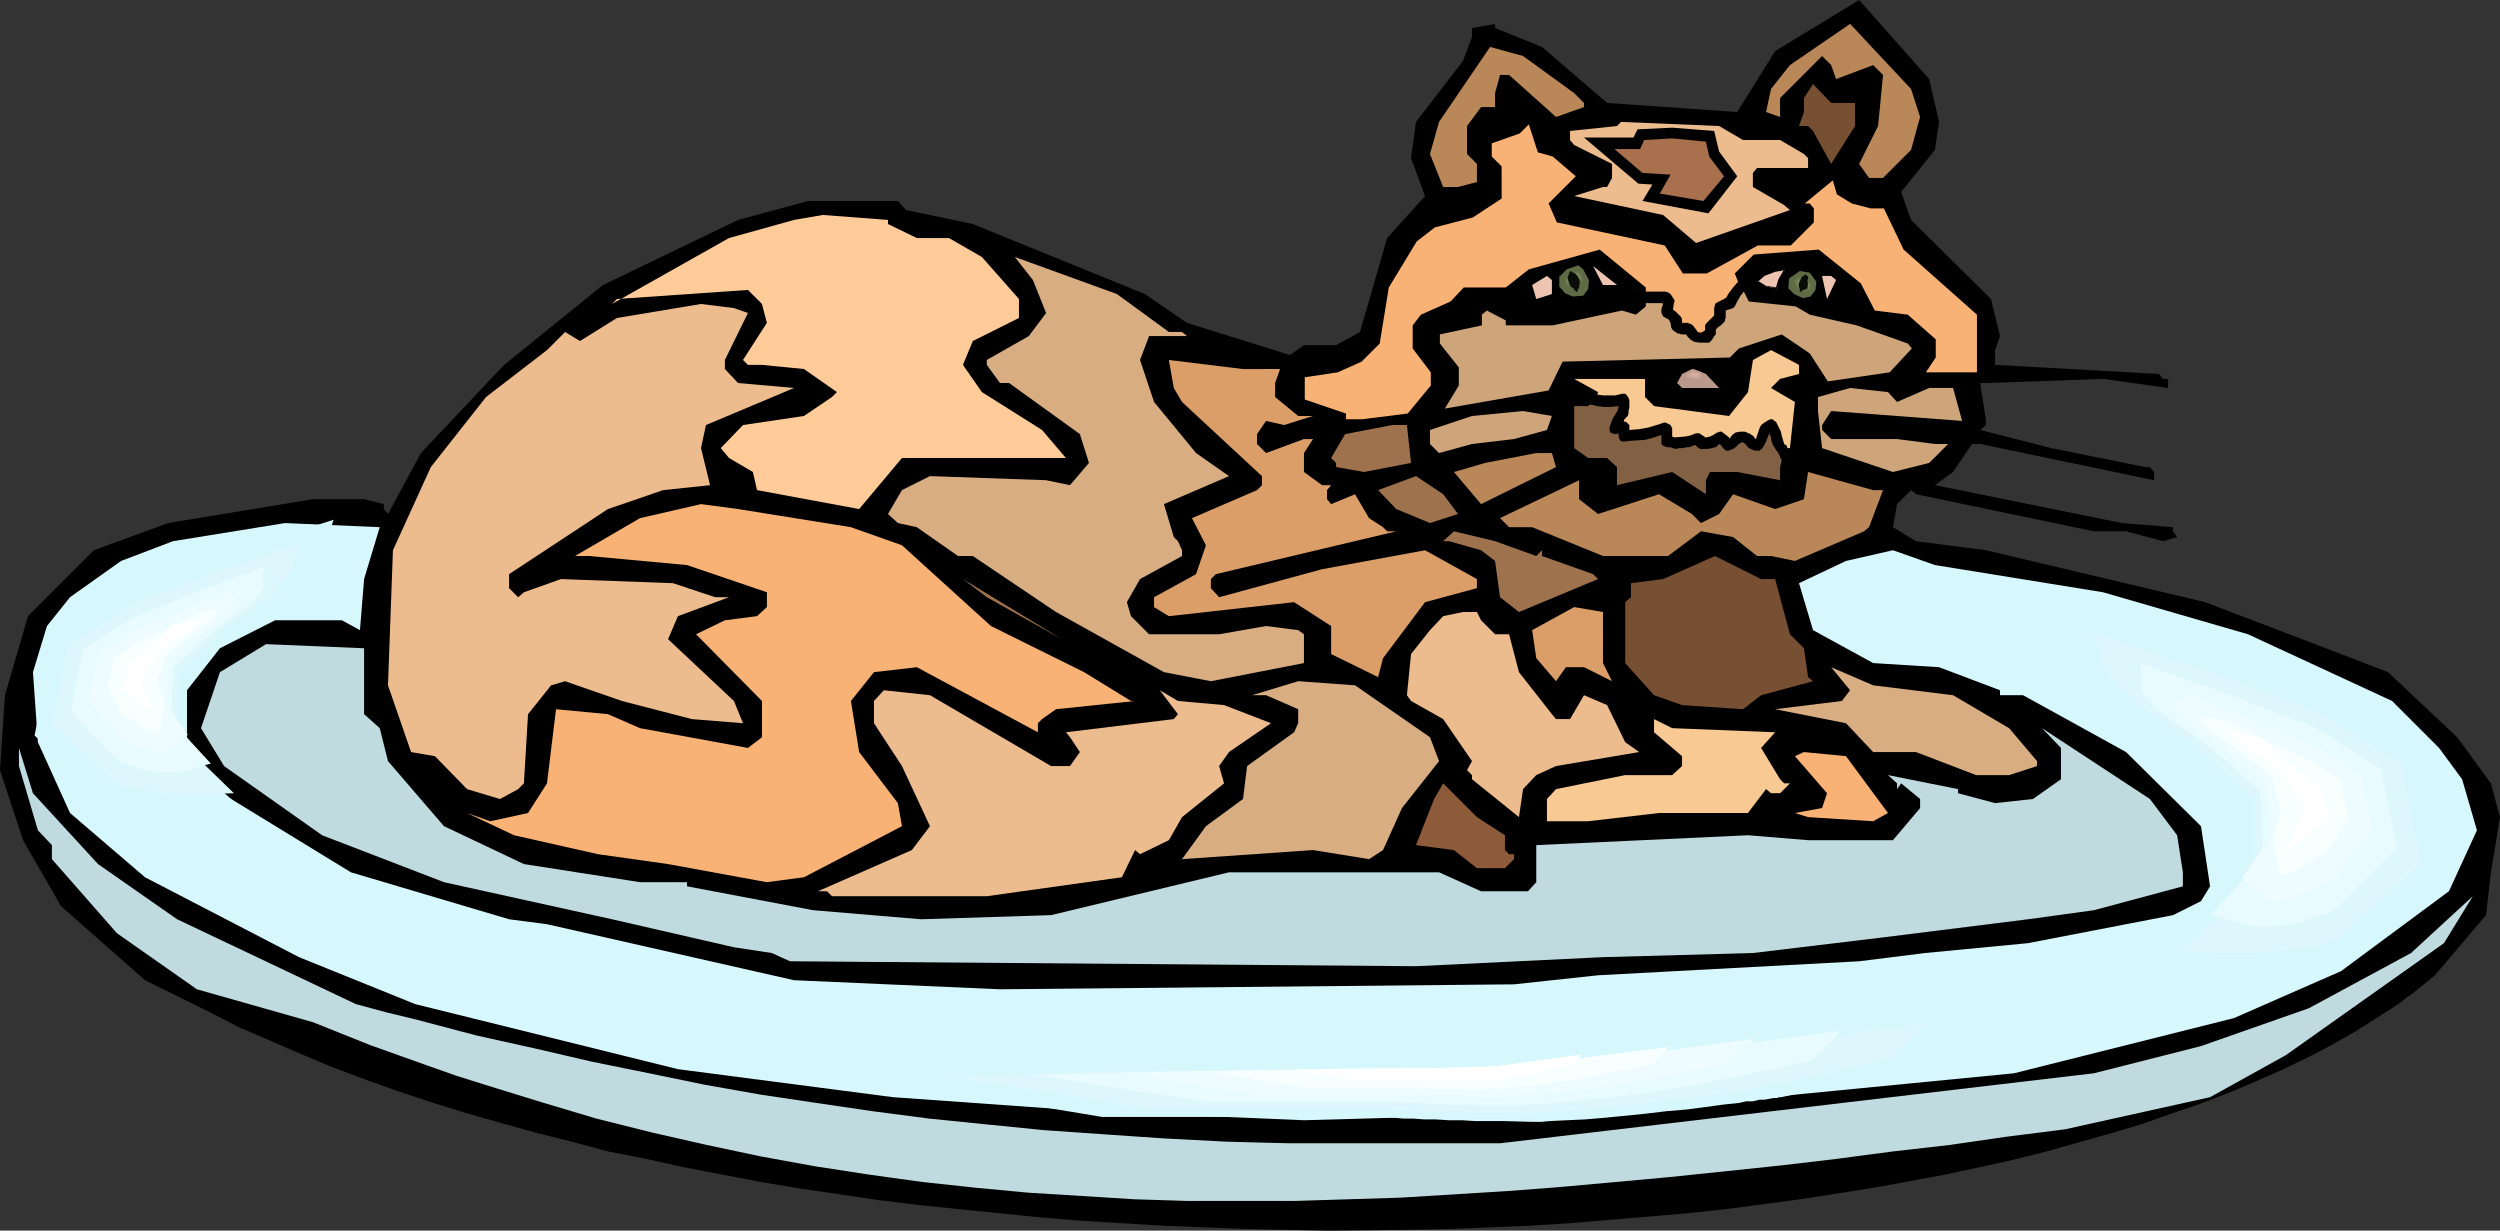
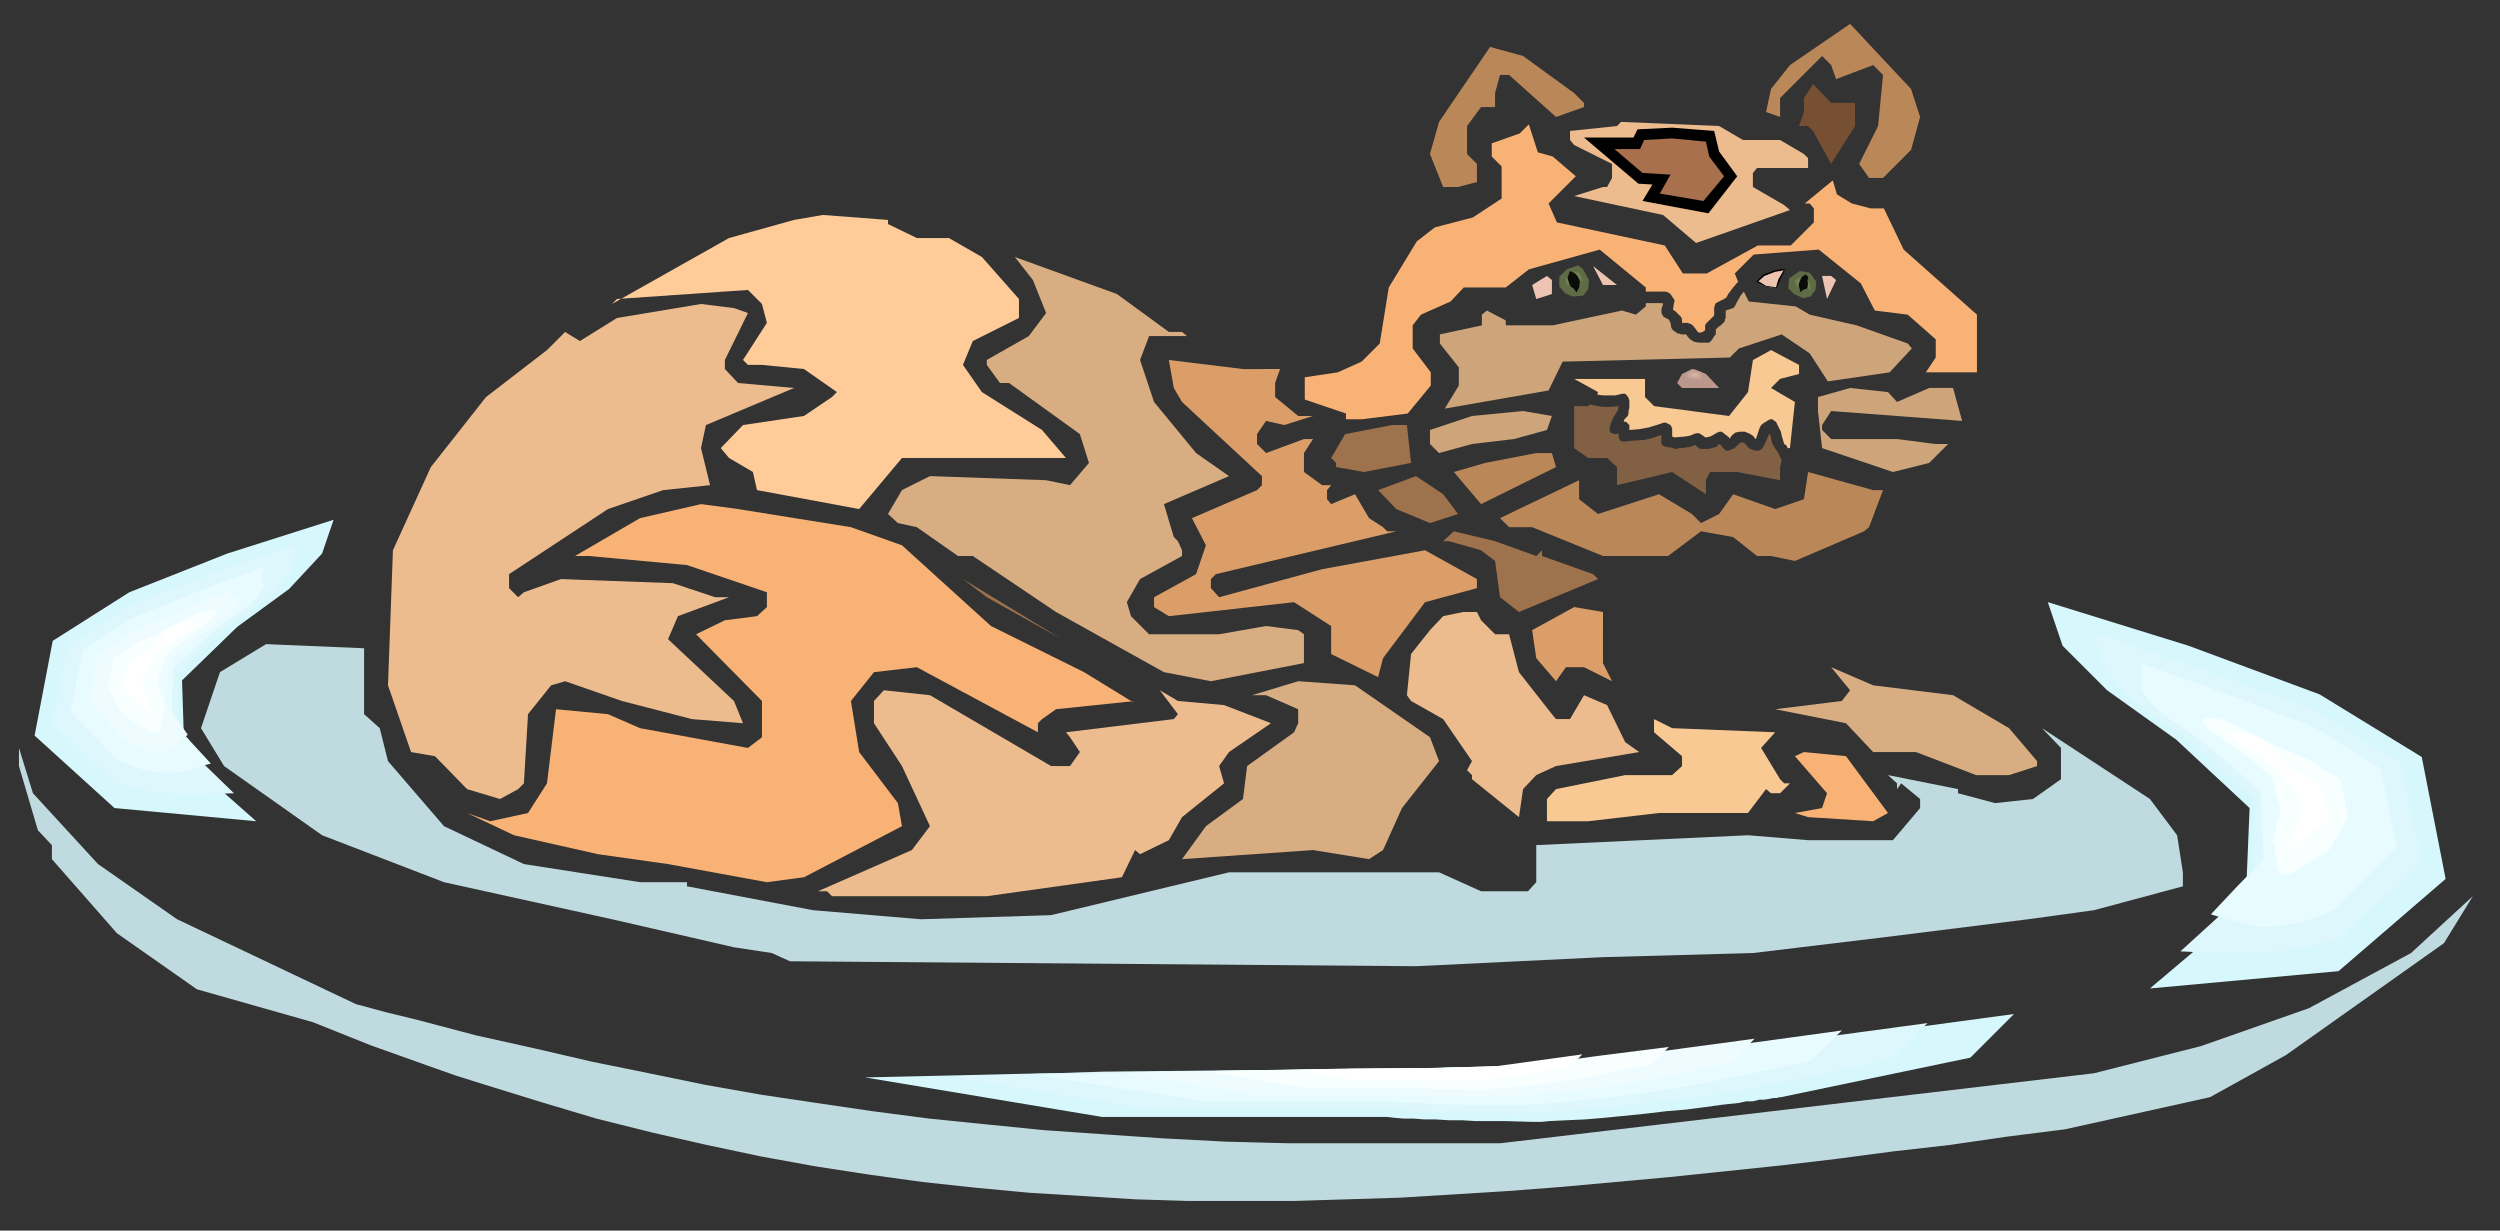
<svg xmlns="http://www.w3.org/2000/svg" xmlns:ns1="http://sodipodi.sourceforge.net/DTD/sodipodi-0.dtd" xmlns:ns2="http://www.inkscape.org/namespaces/inkscape" version="1.0" width="129.766mm" height="63.877mm" id="svg94" ns1:docname="Cat on Plate.wmf">
  <rect width="100%" height="100%" fill="#333333" stroke="none" />
  <ns1:namedview id="namedview94" pagecolor="#ffffff" bordercolor="#000000" borderopacity="0.25" ns2:showpageshadow="2" ns2:pageopacity="0.0" ns2:pagecheckerboard="0" ns2:deskcolor="#d1d1d1" ns2:document-units="mm" />
  <defs id="defs1">
    <pattern id="WMFhbasepattern" patternUnits="userSpaceOnUse" width="6" height="6" x="0" y="0" />
  </defs>
-   <path style="fill:#000000;fill-opacity:1;fill-rule:evenodd;stroke:none" d="m 380.406,23.916 -0.808,5.494 -6.626,8.241 1.939,5.494 15.675,15.513 1.778,7.272 -0.97,2.747 v 2.909 l 32.158,1.778 0.808,0.97 h 0.97 v 1.778 l -12.766,-1.778 -22.947,0.808 h -1.131 l 1.131,7.433 v 0.808 l -1.131,0.97 13.898,3.555 18.422,3.717 h 0.97 l 0.808,0.97 v 1.616 L 388.486,87.101 h -1.616 l -3.717,5.494 -3.555,2.586 36.683,7.433 10.019,0.808 v 0.808 l 0.808,1.131 -2.747,0.808 -7.272,-1.939 h -6.302 l -34.906,-7.272 -0.97,-0.808 -2.747,2.747 -0.808,4.525 4.525,2.747 13.736,1.778 42.986,10.181 26.664,10.181 9.211,3.555 13.574,12.766 6.626,9.049 1.778,6.625 -1.778,10.827 -0.97,8.403 -10.019,11.797 -3.555,2.909 -3.878,2.909 -4.04,2.586 -4.363,2.747 -4.525,2.586 -4.686,2.424 -5.01,2.424 -5.171,2.262 -5.333,2.262 -5.494,2.101 -5.656,1.939 -5.979,2.101 -5.979,1.778 -6.302,1.778 -6.302,1.778 -6.464,1.616 -6.626,1.454 -6.787,1.454 -6.949,1.293 -7.11,1.293 -7.11,1.131 -7.272,1.131 -7.272,0.97 -7.434,0.97 -7.595,0.808 -7.595,0.646 -7.595,0.646 -7.757,0.646 -7.757,0.485 -7.918,0.323 -7.918,0.323 -7.918,0.162 -15.998,0.162 -7.918,-0.162 -8.08,-0.162 -16.16,-0.646 -7.918,-0.485 -8.08,-0.485 -7.918,-0.646 -8.08,-0.808 -7.918,-0.808 -7.918,-0.808 -7.918,-0.97 -7.595,-1.131 -7.757,-1.131 -7.757,-1.293 -7.595,-1.454 -7.595,-1.454 -7.272,-1.616 -7.434,-1.454 -7.272,-1.939 -7.11,-1.778 -6.949,-1.939 -6.787,-1.939 -6.787,-2.101 -6.787,-2.262 -6.302,-2.262 -6.464,-2.424 -6.141,-2.586 -5.979,-2.586 -5.979,-2.586 -5.656,-2.909 L 28.442,192.3 11.958,177.757 4.525,164.829 0,151.093 0.97,136.388 5.494,120.874 18.422,107.947 32.966,102.614 61.408,97.928 h 10.019 l 3.878,0.97 v 0.97 l 0.808,0.97 6.464,-11.958 16.322,-17.291 19.392,-15.675 26.502,-12.766 13.736,-3.717 h 17.614 l 1.616,1.778 13.09,2.747 33.774,13.736 8.242,5.656 20.2,6.302 2.747,-1.939 h 6.302 l 4.686,-2.586 5.333,-18.422 7.434,-8.241 -2.747,-7.433 0.97,-7.11 9.211,-11.958 1.778,-4.686 V 5.494 l 4.525,-0.808 V 5.494 l 9.211,3.717 12.766,10.989 25.533,1.778 7.434,-11.958 L 364.731,0 378.467,15.513 Z" id="path1" />
  <path style="fill:#ba8759;fill-opacity:1;fill-rule:evenodd;stroke:none" d="m 376.689,22.947 -1.778,6.464 -5.494,5.494 h -2.747 l -1.939,-2.747 3.717,-7.433 0.97,-10.019 -1.939,-1.939 -7.272,2.747 -0.97,-2.747 -1.778,-1.778 -8.242,8.241 v 3.717 l -2.747,-0.97 0.97,-4.525 3.717,-4.686 11.797,-8.08 11.958,12.766 z" id="path2" />
  <path style="fill:#ba8759;fill-opacity:1;fill-rule:evenodd;stroke:none" d="m 308.817,18.26 1.939,1.939 v 0.808 l -5.494,1.939 -9.211,-8.241 h -1.778 l -0.97,3.555 v 2.747 h -2.747 l -2.747,3.717 v 5.494 l 1.939,1.939 v 3.555 l -3.717,0.97 h -2.909 l -2.586,-6.464 1.778,-6.302 10.019,-14.705 6.464,1.778 z" id="path3" />
  <path style="fill:#774f32;fill-opacity:1;fill-rule:evenodd;stroke:none" d="m 363.923,20.2 v 4.525 l -4.686,7.433 -3.555,-6.464 -0.97,-0.97 h -1.778 l 0.97,-2.747 v -2.747 l 1.778,-2.747 3.555,3.717 z" id="path4" />
  <path style="fill:#cea57a;fill-opacity:1;fill-rule:evenodd;stroke:none" d="m 342.107,57.205 0.97,1.939 9.211,0.97 2.747,1.616 9.211,2.101 10.019,3.555 0.808,0.97 -4.363,4.686 -12.12,1.778 -3.555,-5.494 -5.494,-3.717 -8.403,2.747 -1.778,1.778 -32.805,0.808 -2.747,5.656 -20.362,3.555 2.747,-4.525 V 72.072 l -3.717,-4.686 v -1.778 l 8.242,-1.778 v -2.101 l 0.97,-0.808 3.717,1.939 v 0.97 h 9.211 l 13.574,-2.909 2.747,0.808 1.939,-1.616 v -0.646 h 3.232 l 0.162,0.162 -0.162,0.485 -0.162,0.485 v 0.485 0.323 l 0.162,0.323 0.162,0.323 0.485,0.323 0.646,0.323 0.323,0.646 0.162,0.97 0.323,0.485 0.97,0.646 h 0.323 l 0.323,0.162 h 0.97 l 0.323,0.485 0.485,0.485 0.485,0.323 0.323,0.162 0.97,0.162 h 1.454 0.485 l 0.485,-0.485 0.323,-0.485 0.162,-0.323 0.323,-0.323 V 65.285 64.639 l 0.485,-0.485 0.485,-0.323 0.323,-0.323 0.485,-0.485 V 62.7 l 0.162,-0.323 v -1.454 l 0.485,-0.162 0.485,-0.162 0.485,-0.162 0.323,-0.323 0.485,-0.97 0.646,-1.131 z" id="path5" />
  <path style="fill:#f9b275;fill-opacity:1;fill-rule:evenodd;stroke:none" d="m 304.616,30.703 4.525,3.878 -5.333,5.333 1.616,3.717 21.17,4.525 3.555,5.494 h 4.686 l 10.019,-5.494 h 6.464 l 4.525,-4.525 v -2.747 l -0.808,-0.97 h -0.97 l 5.494,-4.525 0.808,2.747 2.909,1.778 3.717,0.97 h 2.586 l 3.878,8.08 14.382,12.766 v 11.312 h -10.019 l 1.939,-2.909 v -3.555 l -5.494,-4.848 -6.464,-0.808 -2.747,-5.333 -8.242,-6.625 -12.766,0.97 -3.717,3.717 0.646,1.616 -0.97,1.131 -0.485,0.646 -0.485,0.646 -0.323,0.646 -0.485,0.323 -0.646,0.323 -0.323,0.162 -0.323,0.162 -0.323,0.162 -0.162,0.323 -0.162,0.646 v 0.808 0.646 l -0.485,0.485 -0.646,0.646 -0.485,0.485 -0.162,0.323 v 0.323 0.646 l -0.485,0.323 -0.485,0.162 -0.485,-0.162 -0.323,-0.485 -0.646,-0.808 -0.485,-0.323 h -0.323 v -0.162 h -1.131 v 0.162 l -0.162,-0.323 V 63.023 62.7 l -0.162,-0.485 -0.485,-0.485 -0.323,-0.323 -0.323,-0.323 -0.485,-0.323 0.162,-1.131 0.162,-0.646 -0.162,-0.323 -0.323,-0.485 -0.323,-0.485 -0.485,-0.323 -0.485,-0.162 h -3.878 v -0.808 l -9.05,-7.433 -13.898,3.878 -4.525,3.555 h -8.242 l -2.586,2.747 -5.818,2.586 -1.616,2.101 v 4.525 l 3.555,4.686 v 2.586 l -4.525,5.494 -9.05,1.131 h -3.07 v -1.131 l -8.08,-2.747 v -4.363 l 6.464,-0.97 4.686,-2.101 3.555,-3.555 1.778,-10.989 5.494,-9.049 3.555,-2.747 7.434,-1.939 5.656,-3.717 V 32.643 l -1.939,-1.939 v -2.586 l 5.494,-1.939 1.778,-1.778 1.778,5.494 z" id="path6" />
  <path style="fill:#edbc8e;fill-opacity:1;fill-rule:evenodd;stroke:none" d="m 341.945,27.471 h 7.272 l 4.686,2.747 0.808,0.808 v 1.939 h -10.019 l -0.808,0.97 v 2.747 l 6.141,3.555 1.131,0.97 -18.422,6.464 -6.464,-5.494 -17.453,-3.717 5.656,-1.778 h 0.808 l 0.97,-1.778 V 32.158 l -7.434,-3.717 -0.808,-0.97 v -1.778 l 9.211,-0.97 0.808,-0.808 19.23,0.808 z" id="path7" />
  <path style="fill:#ffcc99;fill-opacity:1;fill-rule:evenodd;stroke:none" d="m 174.205,43.954 5.656,2.747 h 6.302 l 6.464,3.717 7.272,8.241 v 3.717 l -9.05,4.525 -1.939,4.686 3.717,5.333 11.797,7.433 4.686,5.494 H 176.952 l -8.403,10.019 -20.038,-3.717 -0.808,-3.555 -4.686,-2.747 -1.616,-1.939 4.363,-4.525 11.958,-1.778 5.494,-3.717 0.97,-0.97 -6.464,-4.525 -8.242,-0.808 h -2.747 l -0.97,-0.97 4.686,-7.272 -0.97,-3.717 -2.747,-2.747 -25.694,1.778 -0.97,0.97 22.947,-12.928 12.766,-3.555 5.656,-0.97 12.766,0.97 z" id="path8" />
  <path style="fill:#d8ad82;fill-opacity:1;fill-rule:evenodd;stroke:none" d="m 229.31,65.124 h 2.586 l 0.97,0.808 h -7.434 l -1.778,4.686 2.747,8.241 8.242,10.019 6.464,4.525 -12.766,5.494 1.939,6.464 0.808,0.808 0.808,1.778 v 1.131 l -8.242,4.525 -2.586,4.525 0.808,2.747 3.555,3.555 h 13.736 l 9.211,-1.616 6.302,0.808 1.131,0.808 v 5.656 l -18.261,3.555 -9.211,-1.778 -21.17,-11.797 -16.322,-10.989 h -2.909 l -8.08,-5.656 -3.717,-0.808 -1.939,-1.778 2.747,-4.686 5.494,-2.747 22.786,0.808 4.686,0.97 3.717,-4.363 -1.778,-5.656 -13.898,-10.019 h -1.778 l -2.586,-3.555 v -0.97 l 8.242,-4.686 3.394,-4.525 -2.586,-6.464 -3.555,-4.525 20.038,7.272 z" id="path9" />
  <path style="fill:#edc4b2;fill-opacity:1;fill-rule:evenodd;stroke:none" d="m 314.473,55.913 -1.939,-3.717 4.686,3.717 z" id="path10" />
  <path style="fill:#edc4b2;fill-opacity:1;fill-rule:evenodd;stroke:none" d="m 304.454,57.69 -3.07,0.97 -0.808,-2.747 2.909,-1.778 0.97,0.808 z" id="path11" />
  <path style="fill:#edc4b2;fill-opacity:1;fill-rule:evenodd;stroke:none" d="m 360.206,54.943 -1.778,3.717 -0.97,-4.525 h 1.778 z" id="path12" />
  <path style="fill:#edbc8e;fill-opacity:1;fill-rule:evenodd;stroke:none" d="m 146.733,61.407 -4.525,9.211 v 1.778 l 2.586,2.747 10.989,0.97 -17.291,7.272 -0.97,4.525 1.778,7.272 -9.211,0.97 -10.827,3.717 -19.392,12.766 v 2.747 l 1.778,1.778 1.131,-0.97 7.272,-2.586 21.978,0.808 8.242,2.747 h 2.747 l -10.019,3.717 -1.939,4.525 12.928,12.12 1.778,4.363 -10.019,-0.808 -13.736,-3.555 -11.15,-3.878 -2.747,0.808 -4.525,5.656 -0.808,13.574 -1.131,1.131 -3.555,1.939 -6.464,-1.939 -6.302,-6.464 -4.686,-0.808 -4.525,-13.089 0.97,-26.502 7.434,-16.321 10.827,-13.736 11.958,-9.211 3.555,-3.555 2.909,1.778 7.272,-4.525 16.483,-2.747 6.464,0.808 z" id="path13" />
  <path style="fill:#826044;fill-opacity:1;fill-rule:evenodd;stroke:none" d="m 349.54,90.333 -0.323,1.293 v 2.586 l -8.403,-1.616 h -5.333 l -0.808,1.616 v 2.747 l -6.626,-4.363 -10.827,2.586 v -3.555 l -1.939,-1.778 h -3.717 l -2.747,-1.939 v -8.241 h 2.747 l 0.323,-0.323 1.454,0.323 1.293,0.162 h 1.454 l 1.454,-0.162 -0.162,0.808 -0.97,1.616 -0.323,0.808 -0.323,0.97 v 0.485 l 0.162,0.485 0.323,0.162 0.485,0.162 h 0.323 l 0.485,-0.162 v 0.485 0.162 l 0.162,0.485 0.162,0.323 0.485,0.162 h 0.323 l 1.454,-0.162 2.586,-0.162 1.293,-0.323 1.939,-0.646 v 0.485 0.162 0.323 0.485 0.323 l 0.323,0.323 0.323,0.162 0.646,0.162 h 0.485 l 0.97,0.323 0.808,-0.162 h 0.646 l 0.646,-0.162 h 0.485 l 0.485,-0.162 0.485,-0.162 0.323,-0.162 0.485,0.485 0.485,0.323 h 0.646 0.808 l 0.97,-0.162 0.323,-0.162 h 0.323 l 0.646,-0.646 v 0 l 0.323,0.162 0.323,0.485 0.323,0.323 0.323,0.323 h 0.323 0.323 l 0.323,-0.162 0.485,-0.162 0.485,-0.323 0.162,-0.162 0.485,-0.485 0.485,-0.323 h 0.323 l 0.485,0.323 0.485,0.646 0.485,0.323 0.485,0.162 0.323,0.162 h 0.323 0.323 0.323 l 0.485,-0.323 0.485,-0.808 0.323,-0.646 0.646,-1.616 0.323,0.808 0.162,0.97 0.323,0.646 0.485,0.808 0.485,0.646 z" id="path14" />
  <path style="fill:#f9c993;fill-opacity:1;fill-rule:evenodd;stroke:none" d="m 352.934,73.365 -3.717,0.97 -1.778,1.778 4.686,2.747 -0.97,9.049 h -0.485 l -0.162,-0.485 -0.485,-0.323 -0.485,-1.616 -0.162,-0.808 -0.485,-0.97 -0.485,-0.97 -0.323,-0.162 -0.323,-0.323 h -0.485 l -0.323,0.162 -0.808,0.485 -0.646,0.485 -0.323,0.646 -0.323,0.97 -0.323,0.97 -0.162,0.162 -0.323,-0.485 -0.162,-0.162 v 0 l -0.485,-0.323 -0.323,-0.162 -0.808,-0.323 h -0.808 l -0.97,0.162 -0.646,0.485 -0.485,0.646 h -0.162 v -0.162 l -0.808,-0.646 -0.646,-0.485 h -0.323 l -0.485,0.162 -0.323,0.162 -0.485,0.323 -0.646,0.323 -0.808,0.162 h -0.162 l -0.162,-0.162 -0.485,-0.323 -0.485,-0.323 h -0.646 l -0.485,0.162 -0.323,0.162 -0.485,0.162 -0.97,0.162 -1.939,0.162 -0.485,-0.162 v -0.97 -0.646 l -0.323,-0.646 -0.323,-0.162 -0.323,-0.162 -0.323,-0.162 h -0.323 l -1.454,0.485 -1.616,0.485 -1.778,0.323 -1.939,0.162 v -0.646 -0.323 l -0.323,-0.323 -0.323,-0.323 h -0.485 l 0.162,-0.485 0.646,-0.646 0.162,-0.485 v -0.485 l 0.162,-0.646 v -1.454 l -0.162,-0.485 -0.323,-0.485 -0.323,-0.323 h -0.646 l -1.293,0.323 h -1.293 -1.131 l -1.131,-0.162 0.162,-0.485 -4.686,-2.586 h 13.898 v 3.555 l 1.778,1.778 14.706,1.939 3.717,-4.686 0.97,-6.302 3.555,-1.939 5.494,2.909 z" id="path15" />
  <path style="fill:#db9e68;fill-opacity:1;fill-rule:evenodd;stroke:none" d="m 251.126,72.395 -0.97,2.747 v 2.747 l 4.525,3.717 h 2.909 l -5.656,1.778 -3.555,-0.808 -1.778,2.586 v 1.939 l 1.778,1.778 7.434,-2.747 h 1.778 l -1.778,2.747 v 3.717 l 3.555,2.586 h 1.778 l -0.808,0.97 v 1.778 l 0.808,0.97 4.686,-1.939 2.747,4.686 2.747,1.778 0.808,0.808 h 1.778 l -35.39,8.403 -0.97,0.97 v 1.778 l 1.616,1.778 20.2,-5.494 20.2,-3.717 10.181,5.656 v 1.778 l -10.181,2.747 -8.242,10.989 -0.97,3.717 -9.211,-4.525 v -5.494 l -7.272,-4.686 -24.563,2.747 -2.909,-1.778 v -1.939 l 8.242,-4.525 1.939,-5.656 -2.747,-5.333 12.766,-5.494 0.97,-0.97 v -1.778 l -15.675,-14.544 -1.616,-2.747 -0.97,-5.494 14.544,1.778 z" id="path16" />
  <path style="fill:#ba998c;fill-opacity:1;fill-rule:evenodd;stroke:none" d="m 337.259,76.112 h -7.272 l -0.97,-0.97 0.97,-1.778 1.939,-0.97 2.747,0.97 z" id="path17" />
  <path style="fill:#cea57a;fill-opacity:1;fill-rule:evenodd;stroke:none" d="m 372.164,78.859 6.302,-2.747 h 4.686 l 1.778,6.464 -25.694,-1.939 -1.778,2.747 v 0.97 l 1.778,1.778 h 12.928 l 7.434,0.97 h 2.586 l -3.717,3.717 -7.11,1.778 -13.898,-4.686 -0.808,-7.272 v -2.747 l 6.302,-1.778 7.434,0.808 z" id="path18" />
  <path style="fill:#cea57a;fill-opacity:1;fill-rule:evenodd;stroke:none" d="m 303.484,84.354 -6.464,1.778 -8.242,0.97 -6.464,1.778 -1.778,-1.778 v -2.747 l 8.242,-2.747 10.019,-0.97 5.656,0.97 z" id="path19" />
  <path style="fill:#9e724c;fill-opacity:1;fill-rule:evenodd;stroke:none" d="m 276.82,90.817 -9.211,1.778 -5.494,-0.97 v -0.808 l -0.97,-0.97 2.747,-4.686 9.211,-1.778 h 2.909 z" id="path20" />
  <path style="fill:#ba8759;fill-opacity:1;fill-rule:evenodd;stroke:none" d="m 305.262,91.625 -14.706,7.272 -5.333,-6.302 6.141,-1.778 10.019,-1.939 h 3.07 z" id="path21" />
  <path style="fill:#ba8759;fill-opacity:1;fill-rule:evenodd;stroke:none" d="m 369.417,96.15 -2.747,7.272 -0.97,0.808 -13.574,5.817 -4.686,-0.97 h -2.747 l -4.686,-3.717 -6.302,-1.131 -6.464,4.848 H 314.473 L 300.576,103.422 h -4.525 l -1.778,-1.778 15.514,-7.433 v 3.717 l 3.717,2.909 11.958,-3.878 6.464,3.878 1.778,1.778 3.555,-1.778 2.747,-3.878 8.242,2.909 5.656,-1.939 0.808,-5.333 12.766,3.555 z" id="path22" />
  <path style="fill:#9e724c;fill-opacity:1;fill-rule:evenodd;stroke:none" d="m 286.032,100.836 -5.494,1.778 -6.626,-2.747 -3.555,-3.717 7.434,-2.747 5.333,3.555 z" id="path23" />
  <path style="fill:#f9b275;fill-opacity:1;fill-rule:evenodd;stroke:none" d="m 166.933,103.422 10.019,3.555 17.453,15.836 18.261,9.049 9.211,5.656 h 0.808 l -15.514,1.616 -2.747,1.939 -0.808,0.808 v 1.778 l -23.755,-12.766 -8.403,0.97 -4.525,5.656 1.616,10.019 7.595,10.019 0.808,4.525 -19.23,10.019 -7.272,0.97 -19.392,-3.555 -13.736,-1.939 -16.483,-3.717 -9.211,-4.363 4.525,1.616 7.434,-1.616 3.717,-5.817 1.778,-14.544 10.181,0.97 6.302,2.747 21.17,3.878 2.747,-2.101 v -7.11 l -12.928,-13.089 5.656,-2.747 6.302,-0.808 1.939,-1.778 v -2.909 l -15.675,-5.333 -19.23,-1.778 h -2.747 l 12.766,-7.433 11.958,-2.747 7.272,0.97 z" id="path24" />
-   <path style="fill:#d6f7fc;fill-opacity:1;fill-rule:evenodd;stroke:none" d="m 71.427,113.603 -0.808,10.019 -3.555,-1.939 H 53.974 l -10.827,5.494 -6.464,8.241 v 11.312 l 5.494,8.08 26.664,16.321 31.027,9.211 7.434,0.97 48.48,10.989 40.4,1.778 100.838,-0.97 16.483,-1.778 51.227,-2.747 12.928,-1.616 20.2,-1.939 28.442,-5.494 5.494,-2.747 1.778,-2.909 -1.778,-11.797 -14.706,-14.544 -20.2,-11.15 h -4.525 v -0.97 l -11.958,-4.525 -12.928,-0.808 -11.797,-6.464 -2.747,-9.211 9.211,-4.363 9.211,-2.101 8.242,2.909 32.966,5.333 28.442,8.241 28.28,13.089 9.211,9.211 4.525,6.141 2.909,10.019 -5.494,11.958 -21.17,15.675 -21.008,9.211 -43.147,10.827 -76.275,7.433 -63.024,1.778 -42.178,-1.778 -38.461,-2.747 -42.178,-5.494 L 81.446,196.987 58.661,187.776 28.442,172.101 13.736,159.496 7.434,145.599 6.464,131.863 l 2.747,-9.049 4.525,-5.656 10.019,-7.11 10.181,-3.878 21.978,-3.555 18.584,0.808 z" id="path25" />
  <path style="fill:#9e724c;fill-opacity:1;fill-rule:evenodd;stroke:none" d="m 301.384,109.078 1.131,-1.131 v 1.131 l 10.019,3.555 0.97,0.97 -15.514,6.464 -3.717,-2.909 -0.97,-7.11 -2.747,-2.101 -6.302,-1.778 h -1.131 l 2.101,-1.939 8.08,1.939 z" id="path26" />
-   <path style="fill:#774f32;fill-opacity:1;fill-rule:evenodd;stroke:none" d="m 348.248,113.603 2.909,10.827 2.747,2.747 0.808,5.656 0.97,0.808 -10.181,2.747 -3.555,2.747 -11.958,-0.808 -5.494,-1.939 -5.656,-6.302 v -11.958 l 1.131,-0.97 v -2.747 l 6.302,-0.808 10.181,-4.525 9.05,4.525 z" id="path27" />
  <path style="fill:#9e724c;fill-opacity:1;fill-rule:evenodd;stroke:none" d="m 193.597,117.158 -4.686,-3.555 19.392,11.797 z" id="path28" />
  <path style="fill:#db9e68;fill-opacity:1;fill-rule:evenodd;stroke:none" d="m 314.473,130.085 1.778,3.555 -5.494,-2.747 h -3.555 l -1.939,2.747 -3.878,-4.525 -0.808,-5.494 8.242,-4.525 5.656,0.97 z" id="path29" />
  <path style="fill:#edbc8e;fill-opacity:1;fill-rule:evenodd;stroke:none" d="m 290.556,121.682 2.747,2.747 h 2.747 l 1.939,7.433 6.464,8.241 0.808,0.97 h 2.747 l 2.747,-4.686 4.525,1.939 3.555,7.272 2.747,1.939 -16.322,2.747 -3.878,1.778 -2.586,2.747 -0.808,5.494 -9.211,-7.433 v -0.808 l -0.97,-0.97 0.97,-1.778 -5.656,-8.241 -6.302,-3.555 -0.808,-1.131 0.808,-8.08 3.717,-4.686 2.586,-2.747 3.878,-0.808 h 2.747 z" id="path30" />
  <path style="fill:#bfdbe0;fill-opacity:1;fill-rule:evenodd;stroke:none" d="m 71.427,140.104 3.07,2.747 1.616,6.464 10.989,12.766 15.675,7.433 22.786,3.555 h 9.211 v 0.808 l 24.725,4.686 21.17,1.778 25.533,-0.808 34.906,-8.403 h 41.208 l 8.242,3.717 h 9.211 l 1.616,-1.778 v -7.272 l 41.531,-1.939 11.797,0.97 h 16.645 l 5.333,-6.302 v -1.778 l -3.717,-3.07 -0.808,1.131 v -1.131 l -1.778,-1.616 13.736,2.747 v 0.808 l 7.272,1.939 7.434,-0.808 5.494,-3.878 v -6.141 l -3.717,-3.878 21.17,13.897 5.333,7.11 1.131,7.272 v 2.747 l -17.453,4.686 -12.928,1.778 -28.442,3.555 -25.533,3.07 -29.411,0.808 -36.683,1.778 -122.816,-0.97 -3.555,-1.616 -7.434,-1.131 -23.917,-5.494 -32.966,-7.272 -23.917,-9.211 -19.23,-13.574 -4.525,-7.433 3.717,-10.989 9.05,-5.494 19.23,0.808 z" id="path31" />
  <path style="fill:#d8ad82;fill-opacity:1;fill-rule:evenodd;stroke:none" d="m 383.153,136.388 10.989,6.464 5.494,6.464 v 0.97 l -5.494,1.778 h -6.464 l -11.797,-4.525 h -8.403 l -5.333,-5.656 -13.898,-2.747 13.09,-1.616 1.616,-2.101 -3.717,-4.525 8.242,3.555 z" id="path32" />
  <path style="fill:#d8ad82;fill-opacity:1;fill-rule:evenodd;stroke:none" d="m 280.537,144.629 1.778,4.686 -7.272,9.211 -3.717,8.241 -2.747,1.778 -10.989,-1.778 -25.694,1.778 4.686,-6.464 7.272,-5.333 0.808,-6.464 9.211,-6.625 0.808,-1.778 v -2.747 l -6.302,-2.747 h -2.747 l 9.05,-2.747 11.15,0.808 z" id="path33" />
  <path style="fill:#edbc8e;fill-opacity:1;fill-rule:evenodd;stroke:none" d="m 206.201,150.285 h 3.717 l 1.939,-2.747 -1.939,-2.909 -0.808,-0.97 21.17,-2.586 0.808,-0.97 -3.555,-4.686 3.555,2.101 9.05,0.808 9.211,3.555 -8.242,5.656 -1.939,2.747 0.97,3.394 -8.242,6.625 -2.586,4.525 -5.656,2.747 -0.97,-0.808 -2.586,5.333 -26.502,3.717 h -30.381 l -0.97,-0.97 h -1.778 l 18.422,-8.08 3.555,-4.686 -5.494,-11.797 -5.494,-8.403 v -4.363 l 1.939,-2.101 9.05,0.97 z" id="path34" />
  <path style="fill:#f9c993;fill-opacity:1;fill-rule:evenodd;stroke:none" d="m 348.248,143.66 -2.747,3.07 3.717,6.141 0.808,0.808 h 1.131 l -1.939,1.939 h -1.778 l -0.97,-0.808 -3.555,4.686 h -17.453 l -13.898,1.616 h -8.08 v -4.363 l 1.778,-1.939 13.574,-2.747 h 9.211 l 1.939,-1.778 v -1.939 l -5.494,-4.686 v -2.586 l 3.555,1.778 z" id="path35" />
  <path style="fill:#bfdbe0;fill-opacity:1;fill-rule:evenodd;stroke:none" d="m 19.23,169.515 15.514,10.827 35.067,16.644 5.979,1.616 5.979,1.454 11.635,3.07 11.635,2.586 11.15,2.586 11.15,2.262 10.989,2.262 10.989,1.939 10.827,1.616 10.989,1.616 11.15,1.454 11.15,1.131 11.312,1.131 11.635,0.808 11.797,0.808 6.141,0.323 6.141,0.323 6.141,0.162 6.464,0.162 h 41.208 l 116.513,-13.736 21.008,-5.333 21.17,-7.433 20.038,-10.827 12.12,-11.15 -5.656,9.211 -31.027,21.977 -14.867,8.241 -28.442,6.302 -11.474,1.454 -11.15,1.616 -11.312,1.293 -10.989,1.454 -10.989,1.293 -10.827,1.131 -10.827,1.131 -10.666,0.97 -10.666,0.97 -10.504,0.808 -10.504,0.646 -10.504,0.646 -10.342,0.323 -10.504,0.323 h -10.342 -10.504 l -10.342,-0.323 -10.342,-0.646 -10.504,-0.646 -10.342,-0.97 -10.504,-1.131 -10.504,-1.454 -10.504,-1.616 -10.666,-1.939 -10.666,-2.262 -10.666,-2.424 -10.989,-2.747 -10.827,-3.232 -10.989,-3.394 -5.656,-1.778 -5.494,-1.939 L 72.72,205.066 61.408,200.542 38.622,194.078 22.947,183.089 10.181,168.546 V 165.798 L 7.434,162.89 3.717,150.285 v -3.555 l 2.747,8.888 z" id="path36" />
  <path style="fill:#f9b275;fill-opacity:1;fill-rule:evenodd;stroke:none" d="m 370.387,159.496 -2.909,1.616 -12.766,-0.808 -2.586,-0.808 5.333,-0.97 0.97,-2.909 -6.302,-7.272 1.778,-0.808 8.242,0.808 z" id="path37" />
-   <path style="fill:#8e5b3a;fill-opacity:1;fill-rule:evenodd;stroke:none" d="m 295.243,163.859 v 2.909 l 0.808,0.808 h 0.97 v 0.97 l -1.778,1.778 h -5.494 l -4.525,-3.555 -7.434,-0.97 3.555,-9.049 1.778,-3.07 6.626,6.625 z" id="path38" />
  <path style="fill:#edc4b2;fill-opacity:1;fill-rule:evenodd;stroke:none" d="m 348.248,53.165 -2.101,0.808 -1.293,1.293 1.616,0.97 2.101,0.323 0.485,-1.616 1.131,-2.101 z" id="path39" />
  <path style="fill:#000000;fill-opacity:1;fill-rule:evenodd;stroke:none" d="m 348.248,53.004 -2.262,0.808 -1.454,1.454 1.939,0.97 2.101,0.323 0.646,-1.616 1.131,-2.262 -2.101,0.323 v 0.323 l 1.939,-0.323 -0.162,-0.162 -1.131,1.939 -0.485,1.616 h 0.162 l -2.101,-0.323 v 0 l -1.616,-0.97 v 0.162 l 1.293,-1.131 v 0 l 2.101,-0.808 v 0 z" id="path40" />
  <path style="fill:#5e6b44;fill-opacity:1;fill-rule:evenodd;stroke:none" d="m 307.363,52.842 -1.454,1.454 v 1.939 l 1.131,1.293 1.454,0.646 2.101,-0.162 0.97,-1.293 0.162,-1.778 -1.131,-2.101 -0.97,-0.808 z" id="path41" />
  <path style="fill:#5e6b44;fill-opacity:1;fill-rule:evenodd;stroke:none" d="m 355.035,53.489 -1.939,-0.323 -2.101,1.454 -0.162,1.939 1.131,1.131 1.778,0.808 1.454,-0.323 0.97,-1.293 0.162,-1.616 z" id="path42" />
  <path style="fill:#0a0c07;fill-opacity:1;fill-rule:evenodd;stroke:none" d="m 308.009,53.165 -0.485,1.293 v 0.646 l 0.646,1.131 0.485,0.323 0.646,0.808 0.485,-0.97 0.162,-1.131 -0.323,-0.97 -0.646,-0.646 z" id="path43" />
  <path style="fill:#0a0c07;fill-opacity:1;fill-rule:evenodd;stroke:none" d="m 354.227,53.812 -1.131,0.808 -0.323,0.646 v 0.646 l 0.323,0.808 v 0.646 l 0.646,-0.485 0.808,-0.323 0.162,-1.131 v -1.131 z" id="path44" />
  <path style="fill:#5e6b44;fill-opacity:1;fill-rule:evenodd;stroke:none" d="M 308.656,53.165 V 52.842 l 0.97,0.162 0.646,0.646 0.485,0.97 v 0.97 l -0.646,-0.323 -0.485,-1.131 z" id="path45" />
  <path style="fill:#637047;fill-opacity:1;fill-rule:evenodd;stroke:none" d="m 308.817,53.489 v -0.162 l 0.162,-0.162 h 0.323 0.323 l 0.485,0.646 0.162,0.323 0.323,0.485 v 0.808 l -0.646,-0.323 v -0.485 l -0.323,-0.485 -0.323,-0.323 -0.323,-0.162 z" id="path46" />
  <path style="fill:#6b774f;fill-opacity:1;fill-rule:evenodd;stroke:none" d="m 308.979,53.489 v -0.162 h 0.646 l 0.485,0.485 0.162,0.323 0.162,0.485 v 0.646 l -0.485,-0.323 v -0.323 l -0.323,-0.485 -0.323,-0.323 z" id="path47" />
  <path style="fill:#6d7c51;fill-opacity:1;fill-rule:evenodd;stroke:none" d="m 309.14,53.65 v -0.162 h 0.485 l 0.323,0.323 0.162,0.323 0.162,0.323 v 0.485 h -0.162 l -0.162,-0.162 -0.162,-0.323 -0.162,-0.162 -0.162,-0.323 z" id="path48" />
  <path style="fill:#728254;fill-opacity:1;fill-rule:evenodd;stroke:none" d="m 309.302,53.812 v -0.162 l 0.323,0.162 0.323,0.162 v 0.162 0.323 l 0.162,0.323 -0.162,-0.162 h -0.162 l -0.162,-0.323 z" id="path49" />
  <path style="fill:#778959;fill-opacity:1;fill-rule:evenodd;stroke:none" d="m 309.464,53.973 v -0.162 h 0.162 l 0.162,0.323 0.162,0.162 v 0.323 h -0.162 l -0.162,-0.323 z" id="path50" />
  <path style="fill:#5e6b44;fill-opacity:1;fill-rule:evenodd;stroke:none" d="m 307.524,54.62 -0.323,-0.808 -0.162,0.808 v 0.808 0.485 l 0.646,0.323 0.323,0.323 -0.162,-0.808 z" id="path51" />
  <path style="fill:#637047;fill-opacity:1;fill-rule:evenodd;stroke:none" d="m 307.524,54.781 -0.323,-0.646 v 0.323 0.323 0.323 l -0.162,0.162 0.162,0.323 v 0.162 l 0.323,0.323 0.162,0.162 h 0.162 v -0.646 l -0.162,-0.485 z" id="path52" />
  <path style="fill:#6b774f;fill-opacity:1;fill-rule:evenodd;stroke:none" d="m 307.524,54.781 -0.323,-0.485 v 0.646 0.323 0.323 l 0.162,0.162 0.162,0.162 h 0.162 l 0.162,0.162 v -0.162 l -0.162,-0.323 -0.162,-0.485 z" id="path53" />
  <path style="fill:#6d7c51;fill-opacity:1;fill-rule:evenodd;stroke:none" d="m 307.524,54.943 -0.162,-0.323 v -0.162 l -0.162,0.162 v 0.323 0.323 0.323 l 0.323,0.162 h 0.162 l 0.162,0.162 -0.162,-0.323 v -0.162 l -0.162,-0.323 z" id="path54" />
  <path style="fill:#728254;fill-opacity:1;fill-rule:evenodd;stroke:none" d="m 307.524,54.943 v -0.162 l -0.162,-0.162 v 0.323 0.323 0.162 l 0.162,0.162 0.162,0.162 v -0.323 l -0.162,-0.323 z" id="path55" />
  <path style="fill:#778959;fill-opacity:1;fill-rule:evenodd;stroke:none" d="M 307.524,55.105 V 54.943 l -0.162,0.162 v 0.162 0 l 0.162,0.162 0.162,0.162 -0.162,-0.323 z" id="path56" />
  <path style="fill:#5e6b44;fill-opacity:1;fill-rule:evenodd;stroke:none" d="m 353.419,54.297 0.162,-0.485 -0.97,0.485 -0.646,0.485 v 0.808 l 0.162,0.485 0.323,0.485 0.485,0.323 v -1.293 z" id="path57" />
  <path style="fill:#637047;fill-opacity:1;fill-rule:evenodd;stroke:none" d="m 353.257,54.62 0.162,-0.323 v -0.323 l -0.323,0.323 -0.485,0.162 -0.323,0.162 -0.162,0.323 v 0.646 0.323 l 0.323,0.323 v 0.162 l 0.323,0.162 h 0.162 l -0.162,-0.97 0.323,-0.485 z" id="path58" />
  <path style="fill:#6b774f;fill-opacity:1;fill-rule:evenodd;stroke:none" d="m 353.096,54.62 0.162,-0.162 0.162,-0.162 -0.808,0.323 -0.162,0.162 -0.323,0.162 v 0.646 l 0.162,0.162 v 0.162 l 0.162,0.323 0.323,0.162 v -0.162 -0.323 -0.323 0 z" id="path59" />
  <path style="fill:#6d7c51;fill-opacity:1;fill-rule:evenodd;stroke:none" d="m 353.096,54.781 0.162,-0.162 h -0.323 l -0.162,0.162 -0.323,0.162 h -0.162 v 0.646 0 l 0.162,0.162 v 0.162 h 0.162 l 0.162,0.323 v -0.646 l 0.162,-0.485 z" id="path60" />
  <path style="fill:#728254;fill-opacity:1;fill-rule:evenodd;stroke:none" d="m 353.096,54.943 v -0.162 l -0.323,0.162 h -0.323 v 0.162 0.323 0.162 0.162 l 0.162,0.162 h 0.162 v -0.485 z" id="path61" />
  <path style="fill:#778959;fill-opacity:1;fill-rule:evenodd;stroke:none" d="M 352.934,55.105 V 54.943 l -0.162,0.162 -0.162,0.162 -0.162,0.162 0.162,0.162 h 0.162 v 0.162 -0.323 z" id="path62" />
  <path style="fill:#5e6b44;fill-opacity:1;fill-rule:evenodd;stroke:none" d="m 354.712,55.913 -0.162,-1.131 0.485,0.485 0.323,0.646 v 0.646 0.485 l -0.808,0.323 z" id="path63" />
  <path style="fill:#637047;fill-opacity:1;fill-rule:evenodd;stroke:none" d="M 354.712,55.913 V 54.943 l 0.323,0.323 v 0.323 l 0.162,0.323 0.162,0.162 v 0.323 0.485 l -0.323,0.162 -0.485,0.162 0.162,-0.646 z" id="path64" />
  <path style="fill:#6b774f;fill-opacity:1;fill-rule:evenodd;stroke:none" d="m 354.712,55.913 v -0.646 l 0.323,0.162 v 0.162 0.323 l 0.162,0.485 v 0.323 l -0.323,0.162 h -0.162 z" id="path65" />
  <path style="fill:#6d7c51;fill-opacity:1;fill-rule:evenodd;stroke:none" d="m 354.712,55.913 v -0.646 0.162 l 0.162,0.162 0.162,0.162 v 0.162 0.323 0.323 l -0.162,0.162 h -0.162 z" id="path66" />
  <path style="fill:#728254;fill-opacity:1;fill-rule:evenodd;stroke:none" d="m 354.712,55.913 v -0.323 l 0.162,0.162 0.162,0.162 v 0.323 0.162 l -0.323,0.162 z" id="path67" />
  <path style="fill:#778959;fill-opacity:1;fill-rule:evenodd;stroke:none" d="m 354.712,55.913 v -0.162 l 0.162,0.162 v 0 0.323 0 l -0.162,0.162 z" id="path68" />
  <path style="fill:#ba998c;fill-opacity:1;fill-rule:evenodd;stroke:none" d="m 333.542,72.88 -1.293,-0.485 -1.293,0.646 -0.485,0.646 0.162,0.646 0.97,0.162 h 1.131 1.778 v -1.131 z" id="path69" />
  <path style="fill:#bf9e91;fill-opacity:1;fill-rule:evenodd;stroke:none" d="m 333.38,73.042 -1.131,-0.485 -0.485,0.162 -0.646,0.323 -0.162,0.323 -0.323,0.323 0.162,0.162 0.162,0.323 0.808,0.162 h 0.808 1.454 v -0.97 z" id="path70" />
  <path style="fill:#c6a399;fill-opacity:1;fill-rule:evenodd;stroke:none" d="m 333.219,73.042 -0.97,-0.323 -0.485,0.162 -0.323,0.162 -0.323,0.323 -0.162,0.323 0.162,0.323 0.646,0.162 0.808,0.162 h 1.131 v -0.97 l -0.323,-0.323 z" id="path71" />
  <path style="fill:#cca899;fill-opacity:1;fill-rule:evenodd;stroke:none" d="m 333.057,73.203 -0.808,-0.162 h -0.323 l -0.323,0.162 -0.162,0.162 -0.162,0.323 v 0 l 0.162,0.323 h 0.323 0.162 0.646 0.808 v -0.646 l -0.162,-0.162 z" id="path72" />
  <path style="fill:#d1aa9e;fill-opacity:1;fill-rule:evenodd;stroke:none" d="m 332.896,73.365 -0.323,-0.162 -0.323,-0.162 -0.485,0.323 v 0 l -0.162,0.162 0.162,0.323 h 0.323 l 0.485,0.162 h 0.646 v -0.646 h -0.162 z" id="path73" />
  <path style="fill:#d8b2a3;fill-opacity:1;fill-rule:evenodd;stroke:none" d="m 332.572,73.365 h -0.323 -0.162 l -0.162,0.162 v 0.162 h 0.162 0.323 0.485 v -0.323 z" id="path74" />
  <path style="fill:#d6f7fc;fill-opacity:1;fill-rule:evenodd;stroke:none" d="m 404.646,126.692 -2.909,-8.565 27.634,8.565 25.694,9.534 20.038,12.281 4.686,23.916 -21.008,18.099 -37.006,3.394 18.746,-15.836 0.808,-19.553 -14.382,-13.413 -13.574,-9.696 z" id="path75" />
  <path style="fill:#ddf7fc;fill-opacity:1;fill-rule:evenodd;stroke:none" d="m 412.564,130.409 -0.97,-3.232 -0.808,-3.07 11.312,3.878 11.312,3.717 10.666,3.878 10.504,3.878 8.242,5.171 8.242,5.01 1.939,9.857 2.101,9.857 -8.403,7.595 -8.242,7.595 -2.424,0.485 -2.101,0.485 -2.101,0.485 -2.101,0.323 -3.878,0.323 -3.717,0.323 h -3.717 -3.555 l -3.555,-0.162 -3.555,-0.162 7.272,-6.625 7.272,-6.787 v -16.483 l -6.141,-5.494 -6.141,-5.656 -5.818,-4.04 -5.818,-4.202 -1.939,-1.939 -1.778,-1.778 -0.646,-0.97 -0.485,-0.808 -0.646,-0.808 z" id="path76" />
  <path style="fill:#e8fcff;fill-opacity:1;fill-rule:evenodd;stroke:none" d="m 420.321,133.964 -0.162,-1.939 -0.323,-1.939 17.776,6.302 8.242,3.232 8.242,3.07 12.928,8.08 3.232,15.513 -12.12,12.12 -2.424,0.97 -2.101,0.808 -1.939,0.646 -1.778,0.323 -1.778,0.323 -1.454,0.162 -1.454,0.162 h -1.454 l -2.424,-0.323 -2.424,-0.646 -2.586,-0.646 -2.586,-0.808 5.171,-5.494 5.171,-5.333 -0.323,-6.625 -0.323,-6.625 -5.01,-4.525 -5.333,-4.525 -4.848,-3.555 -2.586,-1.616 -2.262,-1.778 -0.808,-0.808 -0.808,-0.97 -0.646,-0.646 -0.646,-0.808 -0.323,-0.646 -0.162,-0.646 v -0.323 z" id="path77" />
-   <path style="fill:#effcff;fill-opacity:1;fill-rule:evenodd;stroke:none" d="m 428.24,137.681 0.323,-0.808 0.323,-0.808 12.928,5.171 11.797,4.848 4.686,2.747 4.848,3.07 0.485,2.747 0.646,2.909 1.131,5.656 -7.757,9.211 -1.293,0.808 -0.97,0.485 -2.101,1.131 -1.778,0.646 -1.616,0.646 -1.293,0.323 -1.131,0.162 h -0.97 l -0.97,-0.162 -0.808,-0.323 -0.646,-0.323 -1.293,-0.97 -1.454,-1.293 -1.454,-1.454 2.909,-4.04 2.909,-4.202 -0.485,-5.171 -0.646,-5.01 -1.939,-1.616 -2.101,-1.778 -4.363,-3.394 -4.04,-2.909 -1.778,-1.454 -1.939,-1.293 -0.808,-0.808 -0.646,-0.646 -0.323,-0.646 -0.323,-0.485 v -0.485 l 0.323,-0.323 0.646,-0.162 z" id="path78" />
  <path style="fill:#f7ffff;fill-opacity:1;fill-rule:evenodd;stroke:none" d="m 436.158,141.236 0.808,0.323 0.97,0.485 4.04,1.939 4.04,2.101 3.555,1.454 3.555,1.616 2.909,1.939 3.07,1.778 0.808,3.717 0.323,1.778 0.485,1.939 -1.778,3.07 -1.778,3.07 -1.131,0.97 -1.131,0.646 -0.97,0.646 -0.97,0.646 -0.97,0.485 -0.646,0.485 -0.808,0.485 -0.485,0.323 -0.97,0.323 -0.808,0.162 -0.646,-0.162 -0.323,-0.162 -0.323,-0.485 -0.162,-0.646 -0.162,-0.646 v -0.808 l -0.162,-0.97 -0.323,-1.778 -0.323,-0.97 0.808,-3.07 0.808,-2.909 -0.97,-3.394 -0.808,-3.394 -1.616,-1.131 -1.454,-1.293 -3.232,-2.424 -1.616,-1.131 -1.616,-1.131 -1.293,-0.97 -1.454,-0.97 -0.646,-0.808 -0.485,-0.485 -0.162,-0.485 v -0.323 l 0.162,-0.162 h 0.162 l 0.323,-0.162 h 0.485 l 0.646,0.162 h 0.646 l 0.646,0.162 z" id="path79" />
  <path style="fill:#ffffff;fill-opacity:1;fill-rule:evenodd;stroke:none" d="m 443.915,144.952 6.141,5.979 5.01,3.07 1.778,6.464 -1.293,1.131 -0.97,0.808 -1.131,0.97 -0.808,0.646 -0.808,0.646 -0.646,0.485 -0.485,0.485 -0.485,0.323 -0.485,0.323 -0.162,0.162 -0.323,0.162 h -0.162 l -0.162,-0.162 0.162,-0.485 0.162,-0.646 0.323,-0.646 0.485,-0.97 0.485,-1.131 0.808,-2.424 0.323,-1.293 0.162,-1.131 -5.171,-7.11 -0.97,-0.485 -0.97,-0.646 -2.262,-1.616 -2.262,-1.454 -0.97,-0.646 -0.646,-0.646 -0.646,-0.646 -0.323,-0.323 v -0.162 -0.162 l 0.162,-0.162 h 0.162 0.323 0.485 0.485 l 0.646,0.162 0.808,0.162 0.97,0.323 0.97,0.162 z" id="path80" />
  <path style="fill:#d6f7fc;fill-opacity:1;fill-rule:evenodd;stroke:none" d="m 63.186,108.593 2.262,-6.625 -20.846,6.625 -19.23,7.595 -15.029,9.534 -3.555,18.584 15.675,14.221 27.795,2.586 -14.059,-12.443 -0.485,-15.19 10.827,-10.504 10.181,-7.433 z" id="path81" />
  <path style="fill:#ddf7fc;fill-opacity:1;fill-rule:evenodd;stroke:none" d="m 57.368,111.502 0.646,-2.424 0.485,-2.424 -8.403,2.909 -8.565,2.909 -7.918,3.07 -7.918,3.07 -3.07,2.101 -3.07,1.939 -6.302,4.04 -1.454,7.595 -1.454,7.757 6.141,5.817 6.302,5.817 1.778,0.485 1.616,0.485 3.232,0.485 2.909,0.485 2.747,0.162 h 5.333 l 5.494,-0.162 -5.494,-5.333 -5.494,-5.171 v -6.464 -6.464 l 4.525,-4.363 4.686,-4.363 4.525,-3.232 4.363,-3.232 1.293,-1.454 1.293,-1.616 1.131,-1.293 0.323,-0.646 z" id="path82" />
  <path style="fill:#e8fcff;fill-opacity:1;fill-rule:evenodd;stroke:none" d="m 51.389,114.411 0.162,-1.616 0.162,-1.616 -13.251,5.01 -12.443,5.01 -4.848,3.07 -4.848,3.232 -1.293,5.979 -1.131,6.141 9.211,9.534 1.616,0.646 1.616,0.646 1.454,0.485 1.454,0.323 1.293,0.162 1.131,0.162 h 1.131 0.97 l 1.939,-0.162 1.778,-0.485 1.939,-0.646 1.939,-0.485 -3.878,-4.202 -3.878,-4.363 0.162,-5.01 0.323,-5.333 3.878,-3.394 3.878,-3.555 3.717,-2.747 3.555,-2.586 1.293,-1.454 0.485,-0.646 0.323,-0.485 0.323,-0.485 0.162,-0.485 v -0.485 z" id="path83" />
  <path style="fill:#effcff;fill-opacity:1;fill-rule:evenodd;stroke:none" d="m 45.41,117.158 -0.162,-0.646 -0.162,-0.646 -9.858,4.202 -8.888,3.717 -3.394,2.262 -3.555,2.262 -0.97,4.363 -0.97,4.525 3.07,3.717 2.909,3.394 1.616,1.131 1.616,0.808 1.293,0.485 1.131,0.485 1.131,0.323 h 0.808 0.808 0.646 l 0.646,-0.323 0.485,-0.162 0.97,-0.97 0.97,-0.97 1.293,-0.97 -2.262,-3.232 -2.262,-3.394 0.97,-7.757 3.07,-2.586 3.07,-2.747 3.07,-2.262 2.747,-2.101 0.646,-0.646 0.485,-0.485 0.323,-0.646 0.162,-0.323 v -0.323 l -0.162,-0.323 -0.485,-0.162 z" id="path84" />
  <path style="fill:#f7ffff;fill-opacity:1;fill-rule:evenodd;stroke:none" d="m 39.592,120.066 -0.646,0.162 -0.646,0.323 -3.07,1.616 -1.616,0.808 -1.454,0.808 -2.586,1.131 -1.454,0.646 -1.293,0.646 -4.525,2.909 -0.485,2.909 -0.646,2.747 1.293,2.424 1.293,2.586 0.808,0.646 0.808,0.646 0.808,0.485 0.808,0.485 1.131,0.646 0.97,0.646 0.808,0.323 h 0.485 0.485 l 0.323,-0.162 0.162,-0.485 0.162,-0.323 0.162,-1.293 0.162,-1.454 0.485,-1.454 -0.646,-2.262 -0.808,-2.424 0.808,-2.586 0.808,-2.586 2.262,-1.939 2.424,-1.939 2.262,-1.616 1.131,-0.808 0.97,-0.808 0.485,-0.485 0.485,-0.485 v -0.485 -0.162 l -0.162,-0.162 -0.646,-0.162 -0.808,0.162 -0.646,0.162 z" id="path85" />
  <path style="fill:#ffffff;fill-opacity:1;fill-rule:evenodd;stroke:none" d="m 33.613,122.814 -4.525,4.686 -3.717,2.424 -1.293,5.171 0.808,0.808 0.808,0.646 0.808,0.646 0.646,0.646 0.646,0.485 0.485,0.485 0.808,0.485 0.485,0.323 0.323,0.162 v -0.162 -0.323 l -0.162,-0.485 -0.323,-0.485 -0.323,-0.808 -0.323,-0.808 -0.646,-1.939 -0.162,-0.97 -0.162,-0.808 3.717,-5.656 0.323,-0.162 0.485,-0.323 0.808,-0.485 1.616,-1.131 1.778,-1.131 0.646,-0.646 0.485,-0.485 0.485,-0.485 0.323,-0.323 v -0.162 l -0.323,-0.162 h -0.485 l -0.485,0.162 h -0.485 l -0.646,0.162 -0.646,0.162 -0.808,0.162 z" id="path86" />
  <path style="fill:#d6f7fc;fill-opacity:1;fill-rule:evenodd;stroke:none" d="m 204.747,210.561 -35.067,0.808 46.541,7.757 h 53.166 0.162 0.646 0.808 1.131 l 1.454,0.162 1.778,0.162 h 1.939 l 2.101,0.162 h 2.262 l 2.586,0.162 h 2.586 l 2.586,0.162 h 5.656 l 5.818,0.162 h 1.454 l 1.616,-0.162 3.394,-0.162 3.555,-0.162 3.878,-0.323 8.08,-0.808 4.04,-0.485 3.878,-0.323 3.717,-0.485 3.555,-0.485 3.07,-0.323 1.454,-0.323 h 1.293 l 1.293,-0.323 h 0.97 l 0.97,-0.162 0.808,-0.162 h 0.646 l 0.485,-0.162 h 0.162 0.162 l 37.168,-7.757 8.565,-8.565 -70.458,9.534 -47.672,1.131 z" id="path87" />
  <path style="fill:#ddf7fc;fill-opacity:1;fill-rule:evenodd;stroke:none" d="m 216.382,210.238 -14.867,0.485 -15.029,0.485 39.592,6.464 h 45.248 0.162 0.485 0.808 l 0.97,0.162 h 1.293 1.454 l 1.616,0.162 h 1.778 l 1.939,0.162 h 2.101 l 4.525,0.162 h 4.686 l 4.848,0.162 2.586,-0.162 2.909,-0.162 3.07,-0.162 3.394,-0.162 6.787,-0.646 6.787,-0.808 3.232,-0.323 2.909,-0.323 2.586,-0.323 1.293,-0.323 h 1.131 l 0.97,-0.162 0.97,-0.162 0.808,-0.162 h 0.646 0.485 l 0.485,-0.162 h 0.162 0.162 l 15.675,-3.232 15.837,-3.394 3.717,-3.555 3.555,-3.555 -29.896,4.04 -30.058,3.878 -20.2,0.485 -20.2,0.485 -30.704,0.323 z" id="path88" />
  <path style="fill:#e8fcff;fill-opacity:1;fill-rule:evenodd;stroke:none" d="m 228.017,210.238 -24.725,0.646 32.805,5.171 h 37.168 v 0 l 0.485,0.162 h 0.646 0.646 l 1.131,0.162 h 1.131 1.454 l 1.454,0.162 h 1.616 l 1.778,0.162 h 3.717 l 3.878,0.162 h 4.04 2.101 l 2.424,-0.162 2.586,-0.162 2.747,-0.162 5.656,-0.646 5.494,-0.485 2.586,-0.323 2.424,-0.323 2.262,-0.323 1.939,-0.323 1.454,-0.162 0.646,-0.162 h 0.646 0.485 0.323 l 0.162,-0.162 v 0 l 13.09,-2.586 12.928,-2.747 6.141,-5.979 -24.725,3.394 -24.725,3.394 -33.29,0.646 z" id="path89" />
  <path style="fill:#effcff;fill-opacity:1;fill-rule:evenodd;stroke:none" d="m 239.491,210.076 -9.534,0.162 -9.534,0.323 12.766,2.101 12.605,2.101 h 29.411 0.323 0.485 0.646 0.808 l 0.97,0.162 h 1.131 1.131 l 2.586,0.162 h 2.909 l 6.302,0.162 h 1.616 l 1.939,-0.162 1.939,-0.162 2.101,-0.162 8.888,-0.808 2.101,-0.323 1.939,-0.162 1.616,-0.162 1.454,-0.323 h 1.293 l 0.97,-0.162 0.323,-0.162 h 0.323 0.162 l 20.523,-4.202 4.525,-4.686 -19.23,2.586 -19.392,2.586 -13.09,0.323 -13.09,0.323 -19.877,0.162 z" id="path90" />
  <path style="fill:#f7ffff;fill-opacity:1;fill-rule:evenodd;stroke:none" d="m 251.288,209.914 -7.11,0.162 -6.949,0.162 9.211,1.616 9.373,1.454 h 21.331 0.323 0.323 0.485 l 0.485,0.162 h 0.808 l 1.616,0.162 h 1.778 2.262 l 4.525,0.162 h 1.131 l 1.293,-0.162 3.07,-0.162 6.464,-0.646 1.454,-0.162 1.293,-0.323 1.293,-0.162 1.131,-0.162 h 0.97 l 0.646,-0.162 h 0.485 v 0 l 7.595,-1.616 7.434,-1.454 3.394,-3.394 -14.059,1.778 -14.059,1.939 -9.534,0.162 -9.534,0.323 H 265.67 Z" id="path91" />
  <path style="fill:#ffffff;fill-opacity:1;fill-rule:evenodd;stroke:none" d="m 262.761,209.753 -8.726,0.162 11.797,1.939 h 13.251 0.646 l 0.808,0.162 h 0.97 1.131 1.454 2.747 1.616 l 1.939,-0.162 3.878,-0.323 1.939,-0.162 0.646,-0.162 h 0.808 l 0.485,-0.162 h 0.485 l 0.323,-0.162 v 0 l 9.373,-1.939 2.101,-2.101 -17.614,2.424 -11.958,0.323 z" id="path92" />
  <path style="fill:#000000;fill-opacity:1;fill-rule:evenodd;stroke:none" d="m 328.048,25.048 8.242,0.646 0.97,4.04 3.555,4.848 -5.656,7.272 -12.928,-2.424 1.939,-3.232 -2.747,-0.162 -10.666,-9.049 h 9.696 l 0.808,-1.616 z" id="path93" />
  <path style="fill:#a8704c;fill-opacity:1;fill-rule:evenodd;stroke:none" d="m 322.553,27.471 5.494,-0.323 6.626,0.646 0.646,2.909 2.909,3.878 -4.04,4.848 -8.565,-1.454 2.101,-3.717 -5.494,-0.323 -5.494,-4.686 h 5.01 z" id="path94" />
</svg>